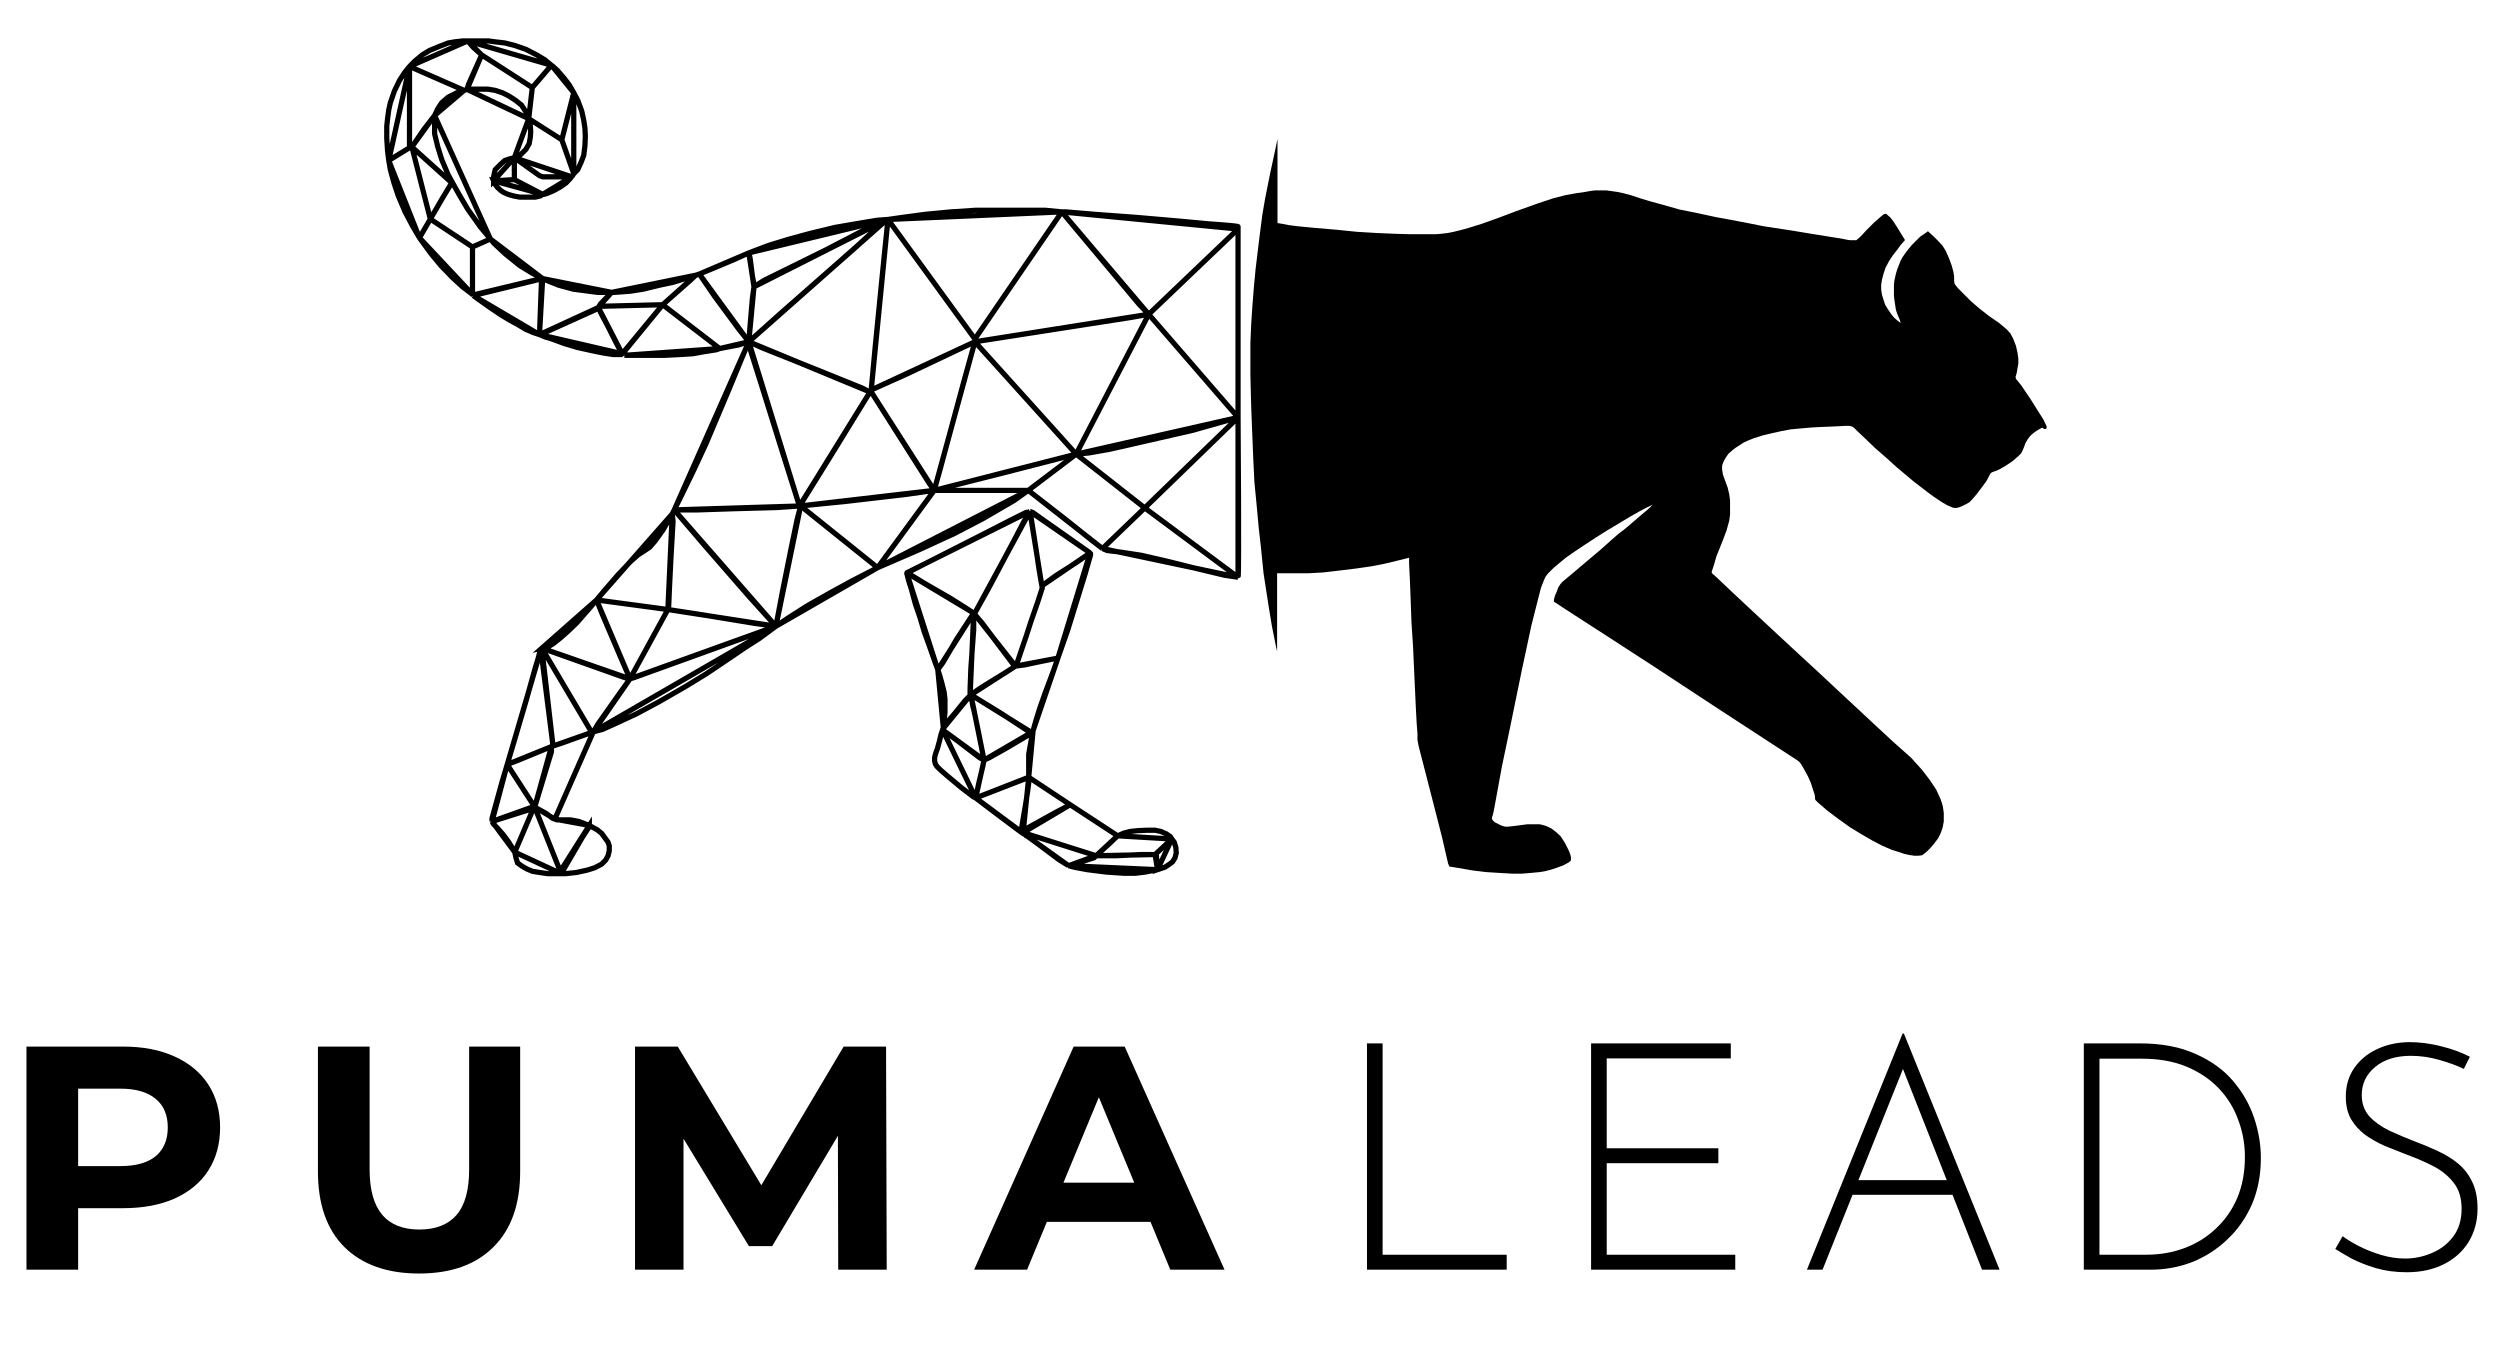
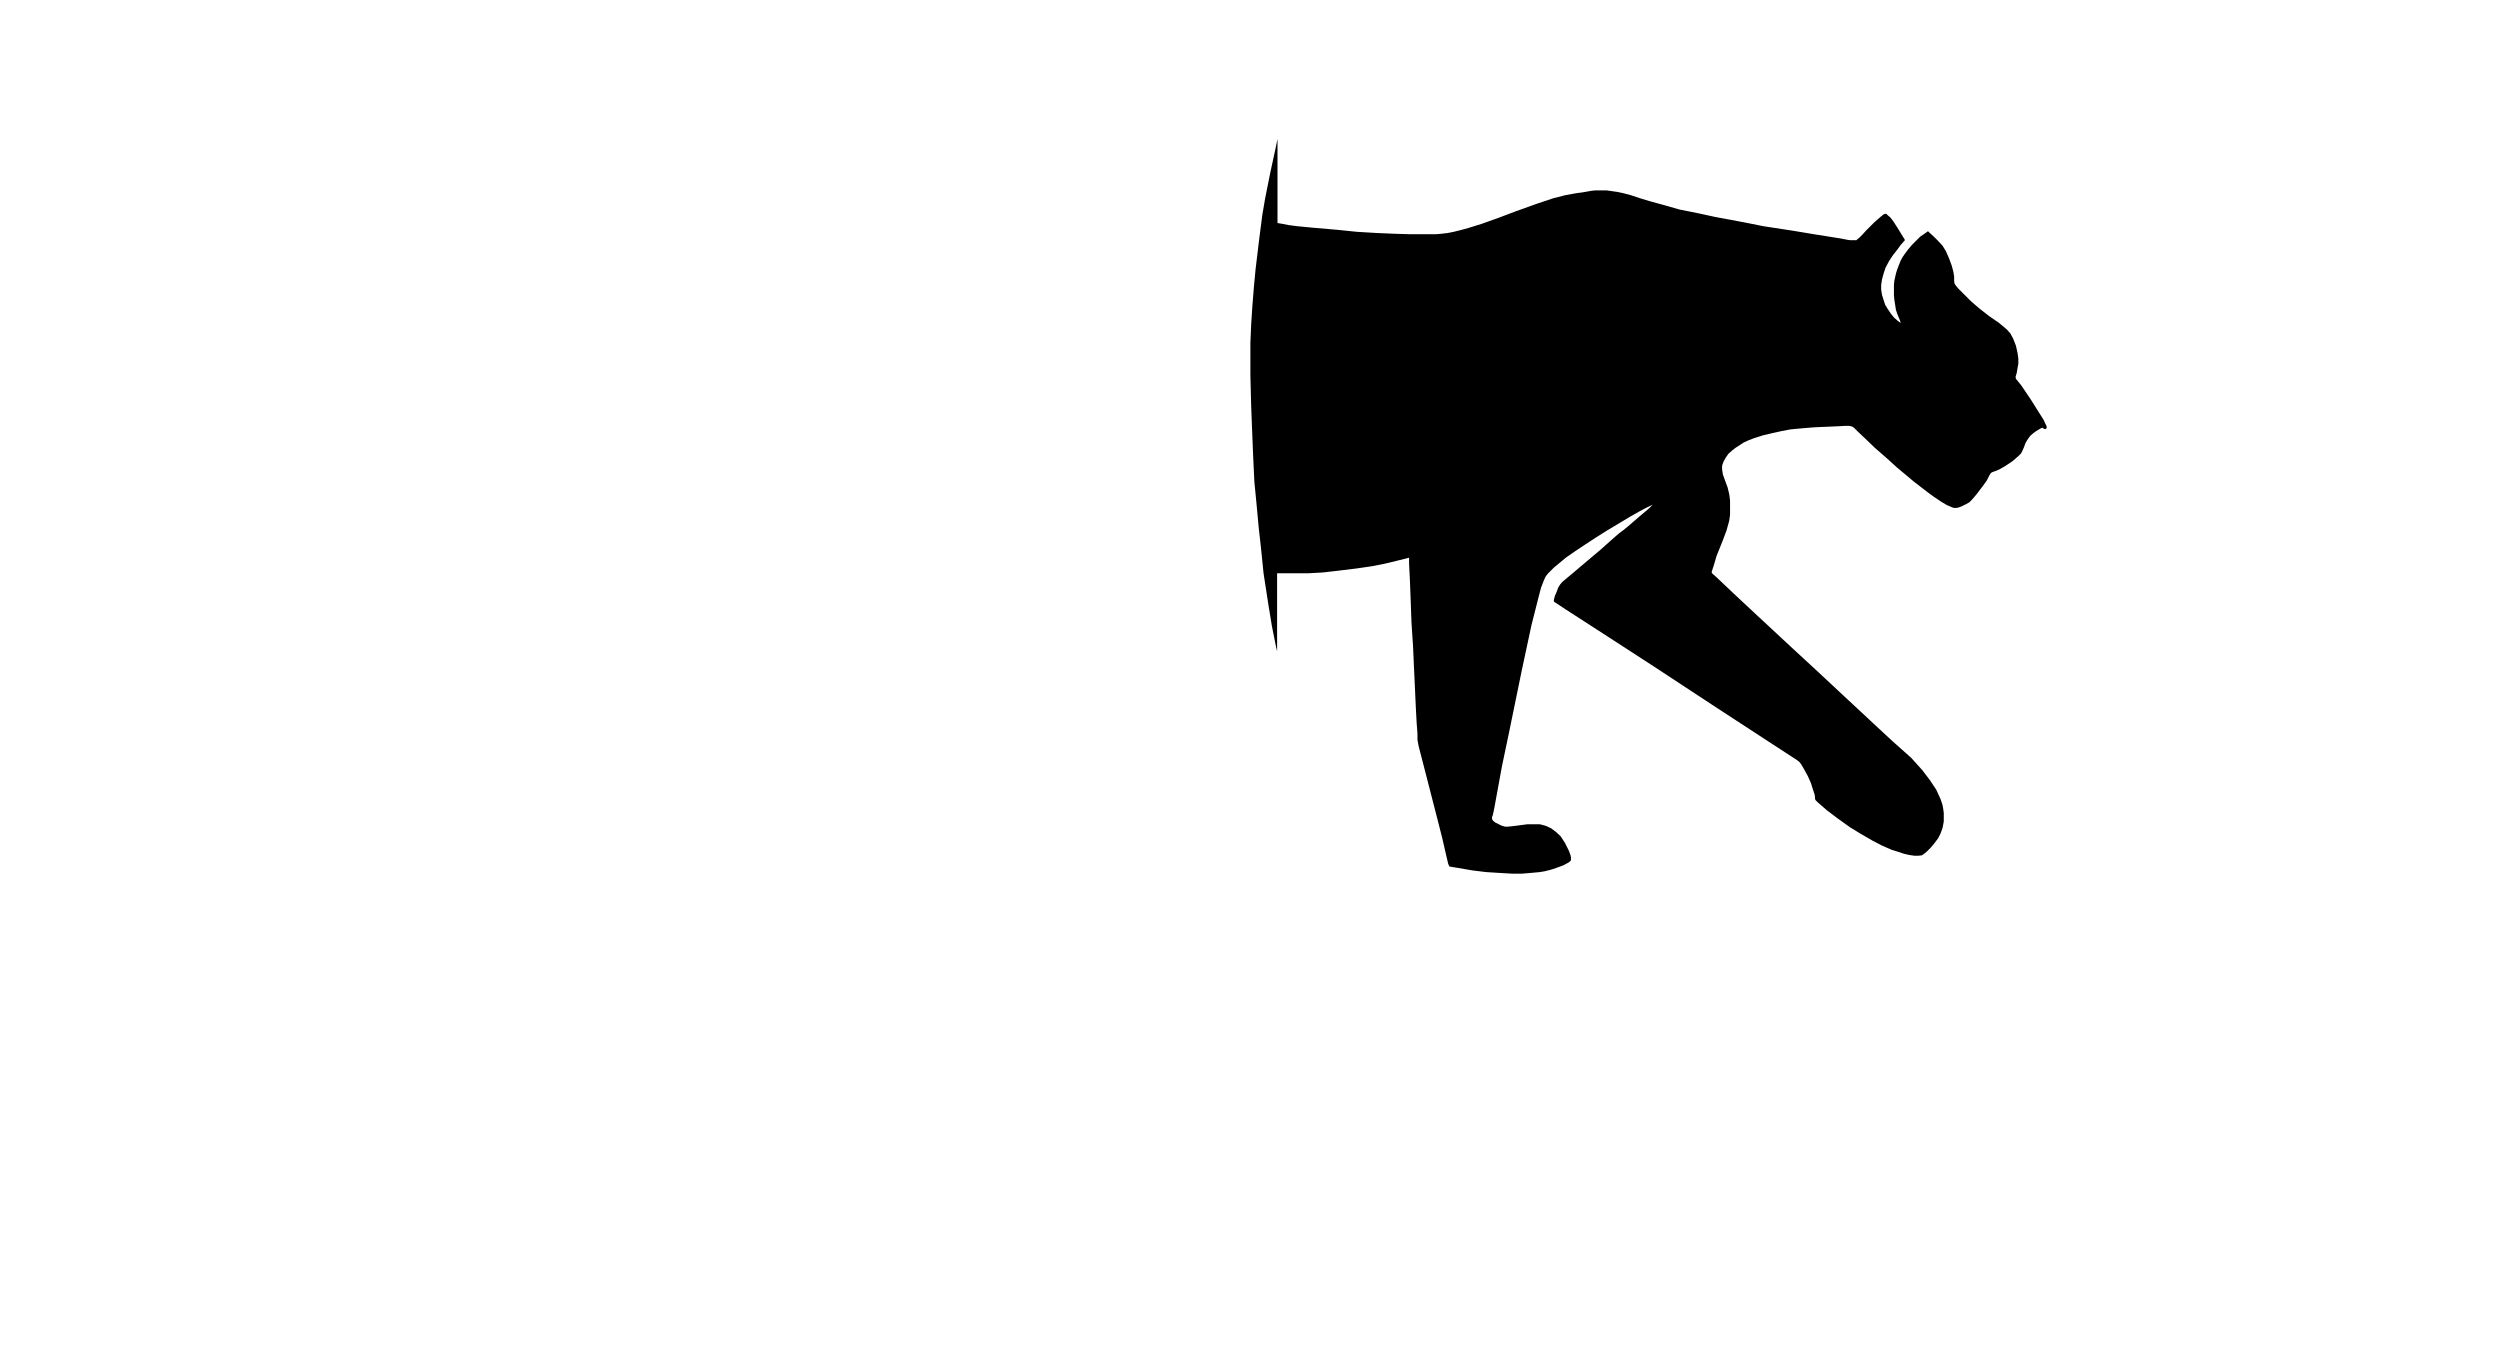
<svg xmlns="http://www.w3.org/2000/svg" width="287" height="155" viewBox="0 0 287 155" fill="none">
-   <path d="M14.135 120.147C16.405 120.147 18.37 120.525 20.03 121.282C21.715 122.038 23.009 123.111 23.912 124.501C24.815 125.892 25.267 127.539 25.267 129.441C25.267 131.319 24.815 132.966 23.912 134.381C23.009 135.771 21.715 136.845 20.03 137.601C18.37 138.333 16.405 138.699 14.135 138.699H8.971V145.761H3.039V120.147H14.135ZM13.805 133.869C15.587 133.869 16.942 133.491 17.87 132.734C18.797 131.954 19.261 130.856 19.261 129.441C19.261 128.002 18.797 126.905 17.87 126.148C16.942 125.368 15.587 124.977 13.805 124.977H8.971V133.869H13.805ZM48.107 146.2C44.445 146.2 41.589 145.187 39.538 143.163C37.512 141.138 36.499 138.248 36.499 134.491V120.147H42.431V134.271C42.431 138.857 44.335 141.15 48.144 141.15C49.999 141.15 51.415 140.601 52.391 139.504C53.368 138.381 53.856 136.638 53.856 134.271V120.147H59.715V134.491C59.715 138.248 58.69 141.138 56.639 143.163C54.613 145.187 51.769 146.2 48.107 146.2ZM96.228 145.761L96.191 130.393L88.647 143.053H85.974L78.467 130.722V145.761H72.901V120.147H77.808L87.402 136.064L96.85 120.147H101.72L101.794 145.761H96.228ZM132.08 140.272H120.179L117.909 145.761H111.83L123.255 120.147H129.114L140.576 145.761H134.351L132.08 140.272ZM130.213 135.771L126.148 125.965L122.083 135.771H130.213Z" fill="black" />
-   <path d="M156.93 119.781H158.724V144.041H172.969V145.761H156.93V119.781ZM182.656 119.781H198.695V121.501H184.451V131.82H197.267V133.539H184.451V144.041H199.208V145.761H182.656V119.781ZM207.434 145.761L218.42 118.647H218.566L229.552 145.761H227.538L217.981 121.501L219.226 120.806L209.229 145.761H207.434ZM212.744 135.479H224.279L224.792 137.162H212.305L212.744 135.479ZM239.222 145.761V119.781H245.631C248.144 119.781 250.281 120.184 252.039 120.989C253.82 121.769 255.261 122.806 256.36 124.099C257.458 125.392 258.264 126.807 258.777 128.344C259.289 129.88 259.546 131.405 259.546 132.917C259.546 134.893 259.203 136.674 258.52 138.26C257.836 139.821 256.896 141.162 255.701 142.285C254.529 143.407 253.186 144.272 251.673 144.883C250.158 145.468 248.56 145.761 246.876 145.761H239.222ZM241.017 144.041H246.4C247.961 144.041 249.426 143.785 250.794 143.273C252.161 142.76 253.357 142.017 254.382 141.041C255.432 140.065 256.25 138.894 256.836 137.528C257.422 136.137 257.715 134.564 257.715 132.808C257.715 131.319 257.458 129.905 256.946 128.563C256.457 127.197 255.713 125.99 254.712 124.941C253.71 123.891 252.478 123.063 251.013 122.452C249.549 121.842 247.84 121.538 245.887 121.538H241.017V144.041ZM282.847 122.709C282.09 122.343 281.163 122.001 280.064 121.684C278.966 121.367 277.867 121.208 276.768 121.208C275.059 121.208 273.692 121.636 272.667 122.489C271.642 123.342 271.129 124.416 271.129 125.709C271.129 126.685 271.422 127.502 272.008 128.161C272.594 128.795 273.363 129.343 274.315 129.807C275.267 130.246 276.28 130.673 277.354 131.088C278.208 131.405 279.051 131.758 279.881 132.149C280.735 132.54 281.504 133.015 282.188 133.576C282.871 134.137 283.408 134.832 283.799 135.662C284.214 136.491 284.422 137.516 284.422 138.735C284.422 140.174 284.079 141.455 283.396 142.577C282.713 143.675 281.76 144.529 280.54 145.139C279.319 145.749 277.904 146.054 276.292 146.054C274.998 146.054 273.814 145.895 272.74 145.578C271.69 145.26 270.763 144.895 269.957 144.48C269.176 144.041 268.553 143.675 268.09 143.382L268.932 141.919C269.468 142.309 270.116 142.699 270.873 143.09C271.654 143.48 272.496 143.81 273.399 144.078C274.302 144.346 275.206 144.48 276.109 144.48C277.158 144.48 278.172 144.272 279.149 143.858C280.149 143.444 280.967 142.822 281.602 141.992C282.261 141.138 282.591 140.065 282.591 138.772C282.591 137.528 282.285 136.528 281.675 135.771C281.065 134.991 280.284 134.356 279.332 133.869C278.38 133.381 277.366 132.942 276.292 132.551C275.462 132.234 274.632 131.905 273.802 131.564C272.972 131.198 272.215 130.77 271.532 130.283C270.848 129.771 270.299 129.16 269.884 128.453C269.493 127.746 269.298 126.892 269.298 125.892C269.298 124.648 269.615 123.562 270.25 122.635C270.885 121.709 271.739 120.989 272.814 120.477C273.912 119.94 275.157 119.66 276.549 119.635C277.769 119.635 279.002 119.793 280.247 120.111C281.516 120.428 282.615 120.831 283.543 121.318L282.847 122.709Z" fill="black" />
-   <path d="M116.642 76.46L117.18 74.866L117.821 72.991L118.37 71.298L119.103 69.194L119.652 67.502L119.606 67.251M142.127 26.292L131.874 36.08L142.127 26.292ZM142.127 26.292V47.926V26.292ZM142.127 26.292C142.127 26.292 142.127 26.109 142.127 26.017C142.127 25.926 138.74 25.697 138.74 25.697L135.307 25.377L130.546 24.965L125.603 24.599L122.353 24.325H121.895L142.127 26.292ZM131.874 36.08L142.127 47.926L131.874 36.08ZM131.874 36.08L123.543 52.134L131.874 36.08ZM131.874 36.08L130.775 34.936L121.895 24.325L131.874 36.08ZM131.874 36.08L129.814 36.446L111.916 39.236L131.874 36.08ZM142.127 47.926C142.127 47.926 142.264 66.359 142.127 66.267V47.926ZM142.127 47.926L131.416 58.309L142.127 47.926ZM142.127 47.926L136.954 49.39L131.965 50.533L127.342 51.585L125.008 51.997L123.543 52.134L142.127 47.926ZM142.127 66.267L131.416 58.309L142.127 66.267ZM142.127 66.267L140.571 66.038L136.954 65.169L134.025 64.438L131.05 63.752L128.669 63.386L127.113 63.203L126.564 62.974L142.127 66.267ZM123.543 52.134L131.416 58.309L123.543 52.134ZM123.543 52.134L111.916 39.236L123.543 52.134ZM123.543 52.134L118.05 56.296L123.543 52.134ZM123.543 52.134L116.448 53.964L107.247 56.296L123.543 52.134ZM131.416 58.309L126.564 62.974L131.416 58.309ZM121.895 24.325L111.916 38.916L121.895 24.325ZM121.895 24.325L120.018 24.142H117.821H114.937H111.962L109.17 24.325L106.286 24.599L103.54 24.965L101.938 25.194L121.895 24.325ZM111.916 39.236V38.916V39.236ZM111.916 39.236L110.635 43.855L107.888 54.009L107.247 56.296L111.916 39.236ZM111.916 39.236L104.089 42.941L100.015 44.77L111.916 39.236ZM111.916 38.916L101.938 25.194L111.916 38.916ZM101.938 25.194L101.526 29.219L101.114 33.335L100.473 39.83L100.015 44.77L101.938 25.194ZM101.938 25.194L101.835 25.201L101.938 25.194ZM126.564 62.974L125.374 62.059L122.398 59.681L118.05 56.296L126.564 62.974ZM118.05 56.296H107.247H118.05ZM118.05 56.296L116.448 57.44L112.832 59.544L109.582 61.236L105.508 63.111L100.748 65.169L118.05 56.296ZM107.247 56.296L100.748 65.169L107.247 56.296ZM107.247 56.296L104.043 56.754L96.948 57.577L91.913 58.08L107.247 56.296ZM107.247 56.296L106.698 55.519L102.807 49.39L99.947 44.884L107.247 56.296ZM100.748 65.169L97.818 66.679L95.392 68.005L92.646 69.56L90.494 70.933L89.075 71.893L100.748 65.169ZM100.748 65.169L91.913 58.08L100.748 65.169ZM89.075 71.893L89.808 68.005L90.815 62.974L91.501 59.681L91.913 58.08L89.075 71.893ZM89.075 71.893L87.153 73.311L85.642 74.271L83.354 75.826L81.111 77.336L78.639 78.845L75.618 80.583L73.055 81.956L70.583 83.099L69.164 83.739L68.111 84.014L89.075 71.893ZM89.075 71.893L87.84 72.35L80.378 75.049L72.78 77.793L72.322 77.93L89.075 71.893ZM89.075 71.893L86.695 71.573L80.561 70.567L76.671 69.972L89.075 71.893ZM89.075 71.893L86.1 68.6L80.882 62.608L77.403 58.537L89.075 71.893ZM91.913 58.08L91.776 58.089L91.913 58.08ZM100.015 44.77L99.947 44.884L100.015 44.77ZM85.963 29.036L86.558 28.807L88.251 28.167L90.494 27.481L93.012 26.795L95.85 26.109L98.23 25.697L100.702 25.285L101.835 25.201L85.963 29.036ZM85.963 29.036L86.1 29.585L86.237 30.591L86.375 31.689L86.558 32.649V32.924L85.963 29.036ZM85.963 29.036L84.132 29.859L82.163 30.683L80.287 31.46L85.963 29.036ZM86.558 32.924L87.702 32.192L90.952 30.591L94.751 28.716L100.839 25.56L101.835 25.201L86.558 32.924ZM86.558 32.924L86.375 34.25L86.1 37.498L85.963 39.236L86.558 32.924ZM101.835 25.201L100.473 26.337L98.23 28.396L95.163 31.094L89.853 35.76L85.963 39.236L101.835 25.201ZM85.963 39.236L84.773 37.726L82.072 34.067L80.287 31.46L85.963 39.236ZM85.963 39.236L84.773 39.602L82.621 40.013L85.963 39.236ZM85.963 39.236L85.413 40.516L83.674 44.724L81.065 50.899L79.6 54.055L78.09 57.165L77.403 58.537L85.963 39.236ZM85.963 39.236V39.602L87.382 44.084L89.853 51.997L91.776 58.089L85.963 39.236ZM85.963 39.236L87.473 39.922L92.051 41.751L98.962 44.541L99.878 44.999L85.963 39.236ZM80.287 31.46L79.875 31.593L80.287 31.46ZM49.893 13.256V14.4V15.36L50.259 16.869L50.717 18.333L51.45 20.071L52.64 22.221L53.692 24.005L55.157 26.063L56.296 27.435L49.893 13.256ZM49.893 13.256L50.259 12.479L50.717 11.793L51.45 11.152L52.456 10.649L53.281 10.375L49.893 13.256ZM49.893 13.256L48.657 14.857L47.284 16.869L49.893 13.256ZM53.281 10.375L53.612 10.264L53.281 10.375ZM53.281 10.375L47.01 7.63L53.281 10.375ZM60.696 13.622L60.375 12.845L59.872 12.067L59.185 11.518L58.407 11.015L57.675 10.649L56.851 10.375L56.027 10.237H55.157H54.242H53.692L53.612 10.264L60.696 13.622ZM60.696 13.622L60.879 14.4L60.925 15.086L60.879 15.772L60.742 16.504L60.375 17.144L59.689 17.83L59.048 18.104L60.696 13.622ZM60.696 13.622L64.495 16.046L60.696 13.622ZM60.696 13.622L61.108 10.054L60.696 13.622ZM59.048 18.104L58.499 18.242L57.949 18.425L57.537 18.791L57.125 19.202L56.851 19.477L56.759 19.843L56.668 20.3V20.757L59.048 18.104ZM59.048 18.104V20.62V18.104ZM59.048 18.104L59.689 18.562L61.932 20.163L62.298 20.3H64.266H65.639L59.048 18.104ZM56.668 20.757L56.851 21.169L57.125 21.535L57.537 21.901L57.812 22.084L58.316 22.312L58.956 22.495L59.689 22.633H60.375H60.925H61.428L62.023 22.495L62.298 22.312L56.668 20.757ZM56.668 20.757L59.048 20.62L56.668 20.757ZM62.298 22.312L59.048 20.62L62.298 22.312ZM62.298 22.312H62.435L62.756 22.221L63.534 21.901L64.358 21.443L64.999 20.986L65.639 20.3L62.298 22.312ZM65.639 20.3L65.868 19.934L65.639 20.3ZM65.868 19.934L64.495 16.046L65.868 19.934ZM65.868 19.934L66.326 19.477L66.738 18.562L67.013 17.83L67.15 16.732L67.196 15.68L67.15 14.72L67.013 13.805L66.784 12.753L66.326 11.518L65.868 10.649V19.934ZM64.495 16.046L65.868 10.649L64.495 16.046ZM65.868 10.649L65.365 9.78L64.815 9.048L63.992 8.088L63.488 7.63L63.305 7.493L65.868 10.649ZM63.305 7.493L61.108 10.054L63.305 7.493ZM63.305 7.493L62.527 6.853L61.611 6.304L60.375 5.664L59.048 5.206L57.949 4.932L56.759 4.794L56.118 4.703H55.157H53.921H53.692L63.305 7.493ZM61.108 10.054L55.294 6.304L61.108 10.054ZM55.294 6.304L53.784 9.689L53.612 10.264L55.294 6.304ZM55.294 6.304L54.379 5.481L53.692 4.703L55.294 6.304ZM53.692 4.703H53.097L52.273 4.794L51.45 4.932L50.397 5.343L49.298 5.801L48.474 6.304L47.65 6.99L47.01 7.63L53.692 4.703ZM47.01 7.63V16.961V7.63ZM47.01 7.63L46.46 8.316L45.865 9.231L45.27 10.466L44.812 11.793L44.629 12.616L44.492 13.622L44.4 14.491V15.863L44.492 17.327L44.629 18.425L47.01 7.63ZM47.01 16.961L47.284 16.869L47.01 16.961ZM47.01 16.961L44.629 18.425L47.01 16.961ZM47.284 16.869L50.946 20.163L51.861 20.986L50.809 22.724L49.402 25.148L47.284 16.869ZM48.154 27.298L47.376 25.971L46.506 24.325L45.728 22.495L45.224 20.986L44.812 19.477L44.629 18.425L48.154 27.298ZM48.154 27.298L49.402 25.148L48.154 27.298ZM48.154 27.298L48.383 27.618L49.527 29.173L50.626 30.5L51.953 31.872L53.097 32.924L54.242 33.793L48.154 27.298ZM49.402 25.148L54.242 28.35L49.402 25.148ZM54.242 28.35L56.296 27.435L54.242 28.35ZM54.242 28.35V33.793V28.35ZM56.296 27.435L56.714 27.938L58.041 29.173L59.689 30.5L61.108 31.369L62.298 31.982L56.296 27.435ZM54.242 33.793L54.333 33.93L54.242 33.793ZM54.333 33.93L54.608 33.793L61.657 32.1L62.298 31.982L54.333 33.93ZM54.333 33.93L54.699 34.204L56.118 35.211L57.4 36.08L58.453 36.72L59.46 37.269L60.375 37.818L61.245 38.184L61.932 38.412L54.333 33.93ZM62.298 31.982L62.527 32.1L64.129 32.741L65.822 33.198L67.562 33.427L68.615 33.564H70.217L62.298 31.982ZM62.298 31.982L62.16 32.329L61.932 38.412L62.298 31.982ZM61.932 38.412L62.527 38.184L68.615 35.439L68.695 35.302L61.932 38.412ZM61.932 38.412C62.206 38.534 62.783 38.778 62.893 38.778C63.003 38.778 64.159 39.205 64.724 39.419L66.234 39.876L67.882 40.242L69.21 40.516L70.4 40.699H71.315L71.43 40.608L61.932 38.412ZM70.217 33.564H70.537L72.368 33.427L73.833 33.198L75.71 32.741L77.22 32.421L78.868 31.918L79.875 31.593L70.217 33.564ZM70.217 33.564L68.935 34.891L68.775 35.165L70.217 33.564ZM68.775 35.165L76.076 34.982L68.775 35.165ZM68.775 35.165L68.695 35.302L68.775 35.165ZM76.076 34.982L71.544 40.516L71.43 40.608L76.076 34.982ZM76.076 34.982L82.621 40.013L76.076 34.982ZM76.076 34.982L79.234 32.192L79.875 31.593L76.076 34.982ZM71.43 40.608L71.086 40.013L70.674 39.236L69.85 37.589L68.935 35.851L68.695 35.302L71.43 40.608ZM71.681 40.791H72.826H75.114H76.213L78.09 40.699L79.555 40.608L80.79 40.379L82.255 40.15L82.621 40.013L71.681 40.791ZM77.174 58.995L76.121 60.824L75.206 62.105L74.565 62.837L74.016 63.203L73.238 63.706L72.368 64.483L70.858 66.084L69.439 67.731L68.481 68.874L77.174 58.995ZM77.174 58.995L77.403 58.537L77.174 58.995ZM77.174 58.995L77.266 59.864L77.037 63.797L76.854 67.502L76.762 69.652L76.671 69.972L77.174 58.995ZM62.206 74.409C62.48 74.349 62.614 74.313 62.893 74.271L63.488 73.906L64.358 73.219L65.182 72.488L66.189 71.527L67.791 69.698L68.481 68.874L62.206 74.409ZM62.206 74.409L67.928 84.079L62.206 74.409ZM62.206 74.409C62.092 74.5 62.092 74.614 62.092 74.614L62.206 74.409ZM62.206 74.409L71.727 77.793L72.322 77.93L62.206 74.409ZM56.485 94.305V93.939L57.629 89.777L58.229 87.764L56.485 94.305ZM56.485 94.305L56.668 94.625L57.125 95.082L57.766 95.814L58.407 96.683L58.773 97.278L59.094 97.827L56.485 94.305ZM56.485 94.305L60.97 92.887L61.337 92.567L56.485 94.305ZM59.094 97.827L59.231 98.467L59.414 99.062L59.918 99.428L60.467 99.748L61.108 100.022L61.932 100.159L62.893 100.297H63.946H64.426L59.094 97.827ZM59.094 97.827L61.337 92.567L59.094 97.827ZM67.653 94.762L68.569 95.265L69.072 95.677L69.439 96.18L69.805 96.683L69.942 97.095V97.689L69.805 98.238L69.53 98.742L69.072 99.199L68.294 99.611L67.424 99.885L66.189 100.159L64.907 100.297H64.426L67.653 94.762ZM67.653 94.762L66.463 94.305L65.502 94.122H64.77H63.946L63.694 94.031L67.653 94.762ZM67.653 94.762V94.9L64.317 100.022L67.653 94.762ZM61.382 92.658L62.71 93.39L63.442 93.939L63.694 94.031L61.382 92.658ZM61.382 92.658L64.317 100.022L61.382 92.658ZM61.382 92.658L63.305 86.301V85.706L61.382 92.658ZM64.426 100.297L64.317 100.022L64.426 100.297ZM61.337 92.567L58.229 87.764L61.337 92.567ZM58.229 87.764L58.911 85.477L60.421 80.355L61.428 76.741L61.749 75.689L61.977 74.82L62.092 74.614L58.229 87.764ZM58.229 87.764L59.414 87.307L63.305 85.706L58.229 87.764ZM63.305 85.706L63.488 85.645L63.305 85.706ZM68.111 84.014L66.372 87.947L63.694 94.031L68.111 84.014ZM68.111 84.014L67.928 84.079L68.111 84.014ZM68.111 84.014L68.66 83.099L71.178 79.531L72.322 77.93L68.111 84.014ZM67.928 84.079L64.541 85.294L63.488 85.645L67.928 84.079ZM62.092 74.614L62.344 75.689L62.618 78.068L63.488 85.645L62.092 74.614ZM72.322 77.93L71.407 75.826L69.164 70.567L68.481 68.874L72.322 77.93ZM72.322 77.93L76.671 69.972L72.322 77.93ZM68.481 68.874L76.671 69.972L68.481 68.874ZM77.403 58.537H80.058L84.223 58.4L89.213 58.263L91.776 58.089L77.403 58.537ZM91.776 58.089L91.913 57.897L95.438 52.225L98.779 46.782L99.878 44.999L91.776 58.089ZM99.878 44.999L99.947 44.884L99.878 44.999ZM125.145 63.477L120.018 59.864L118.599 58.858L118.233 58.711L125.145 63.477ZM125.145 63.477C125.282 63.569 125.145 63.889 125.145 63.889L124.55 65.947L122.582 72.305L121.445 75.552L125.145 63.477ZM125.145 63.477L123.497 64.621L121.208 66.084L119.606 67.251L125.145 63.477ZM118.599 83.876L118.92 82.733L119.377 81.269L119.972 79.577L120.934 77.016L121.445 75.552L118.599 83.876ZM118.599 83.876L118.37 85.02L118.096 86.575V87.261V88.633V89.228L118.599 83.876ZM118.599 83.876L118.416 84.082L118.599 83.876ZM117.684 95.814L119.194 96.912L121.575 98.696L122.673 99.382L117.684 95.814ZM117.684 95.814L117.455 95.586L117.684 95.814ZM117.684 95.814L117.363 95.631L116.86 95.265L114.48 93.482L112.008 91.606L117.684 95.814ZM122.673 99.382H123.222L124.184 98.924L125.603 98.467L125.831 98.238L122.673 99.382ZM122.673 99.382L123.36 99.565L124.824 99.839L127.022 100.114L129.036 100.251H130.317L131.462 100.114L132.881 99.839L122.673 99.382ZM125.831 98.238L117.455 95.586L125.831 98.238ZM125.831 98.238L127.296 96.912L128.303 95.951L125.831 98.238ZM125.831 98.238H128.12L131.004 98.101H132.606L125.831 98.238ZM117.455 95.586L117.226 95.357L117.684 92.658L117.958 90.966L118.096 89.868V89.228L117.455 95.586ZM117.455 95.586L117.821 95.128L121.117 93.299L122.856 92.384L117.455 95.586ZM122.856 92.384L128.303 95.951L122.856 92.384ZM122.856 92.384L118.096 89.228L122.856 92.384ZM128.303 95.951L129.036 95.631L129.768 95.448L130.638 95.357L131.69 95.311H132.606L133.247 95.448L133.888 95.723L134.345 96.043L134.528 96.317L128.303 95.951ZM132.881 99.839L132.743 98.101H132.606L132.881 99.839ZM132.881 99.839L133.705 99.565L134.208 99.245L134.62 98.924L134.895 98.467L135.032 97.918L134.986 97.278L134.803 96.683L134.528 96.317L132.881 99.839ZM134.528 96.317L132.606 98.101L134.528 96.317ZM118.096 89.228L117.684 89.411L115.899 90.097L112.008 91.606L118.096 89.228ZM112.008 91.606L112.374 89.868L112.832 87.947L112.969 87.261L112.008 91.606ZM112.008 91.606L111.733 91.469L110.36 90.417L108.666 88.999L107.934 88.359L107.568 87.993L107.385 87.719L107.293 87.353V86.987L107.385 86.575L107.614 85.935L107.842 85.111L108.026 84.334L108.209 83.785L112.008 91.606ZM112.969 87.261L113.564 86.987L115.441 85.935L118.233 84.288L118.416 84.082L112.969 87.261ZM112.969 87.261C112.603 85.401 111.852 81.635 111.779 81.452C111.706 81.269 111.535 80.248 111.459 79.76L112.969 87.261ZM112.969 87.261L112.466 86.987L109.765 84.928L108.209 83.785L112.969 87.261ZM118.416 84.082L118.096 83.968L115.029 81.956L111.459 79.76L118.416 84.082ZM111.459 79.76L112.42 79.074L113.885 78.159L115.532 77.153L116.585 76.467L111.459 79.76ZM111.459 79.76L111.367 79.852L111.459 79.76ZM108.209 83.785L108.3 83.602L108.209 83.785ZM116.585 76.467L116.265 76.192L114.434 73.768L112.786 71.573L111.857 70.475L116.585 76.467ZM116.585 76.467L116.642 76.46L116.585 76.467ZM121.445 75.552L120.247 75.781L118.92 76.055L117.638 76.33L116.642 76.46L121.445 75.552ZM111.779 70.384V72.305L111.459 76.65L111.367 79.074V79.852L111.779 70.384ZM111.779 70.384L109.811 73.402L108.254 76.055L107.659 76.879L111.779 70.384ZM111.779 70.384L110.726 69.698L109.124 68.691L106.195 66.999C106.195 66.999 104.547 65.993 104.318 65.856C104.089 65.718 104.089 65.764 104.089 65.764L111.779 70.384ZM111.779 70.384L111.857 70.475L111.779 70.384ZM111.367 79.852L110.818 80.4L109.673 81.818L108.529 83.145L108.3 83.602L111.367 79.852ZM108.3 83.602L108.483 81.772V80.949V80.309L108.392 79.486L108.117 78.388L107.842 77.427L107.659 76.879L108.3 83.602ZM107.659 76.879L107.293 75.872L106.652 74.043L106.103 72.533L105.6 70.841L105.096 69.377L104.638 67.685L104.318 66.679L104.089 65.764L107.659 76.879ZM104.089 65.764L104.501 65.581L106.561 64.529L112.237 61.648L116.082 59.681C116.082 59.681 118.142 58.638 118.142 58.675C118.142 58.711 118.233 58.711 118.233 58.711L104.089 65.764ZM111.857 70.475L112.466 69.377L113.335 67.822L114.434 65.764L115.258 64.209L116.402 62.059L117.546 59.864L118.233 58.711L111.857 70.475ZM118.233 58.711L118.37 59.406L118.691 61.465L119.011 63.523L119.286 65.398L119.561 66.999L119.606 67.251L118.233 58.711Z" stroke="black" stroke-width="0.6" />
  <path d="M146.658 25.606V17.51V15.955L146.429 17.052L145.834 19.797L145.239 22.77L144.918 24.645L144.552 27.481L144.14 30.911L143.957 32.832L143.774 35.119L143.636 37.223L143.545 39.373V41.34V43.123L143.636 46.645L143.728 49.024L143.865 52.454L144.003 55.336L144.232 57.668L144.506 60.641L144.735 62.654L145.055 65.81L145.605 69.377L146.017 71.893L146.474 74.18L146.612 74.775V70.384V65.81H148.077H150.228L151.876 65.718L153.478 65.535L155.721 65.261L157.597 64.987L158.971 64.712L160.298 64.392L161.763 64.026V64.712L161.854 66.542L161.946 68.92L162.037 71.436L162.221 74.271L162.312 76.33L162.449 79.303L162.541 81.315L162.632 83.007L162.724 84.197V84.928L162.861 85.66L163.639 88.679L164.967 93.847L165.562 96.18L165.928 97.781L166.249 99.153L166.386 99.473L167.21 99.611L169.087 99.931L170.597 100.114L172.016 100.205L173.618 100.297H174.717L175.815 100.205L176.777 100.114L177.326 100.022L178.058 99.839L178.745 99.611L179.477 99.336L180.072 99.016L180.301 98.833L180.347 98.696V98.467L180.301 98.193L180.118 97.69L179.66 96.775L179.157 95.997L178.607 95.494L178.058 95.082L177.463 94.808L176.777 94.625H176.09H175.358L174.991 94.671L174.305 94.762L173.572 94.854L173.069 94.9H172.794L172.611 94.854L172.336 94.762L171.97 94.579L171.604 94.396L171.467 94.259C171.421 94.229 171.329 94.159 171.329 94.122C171.329 94.085 171.299 94.015 171.284 93.985V93.802L171.375 93.573L171.467 93.162L171.558 92.704L172.428 87.947L173.206 84.242L174.717 76.879L175.815 71.756L176.639 68.508L176.914 67.456L177.234 66.633L177.417 66.221L177.692 65.856L178.379 65.169L179.752 64.026L180.805 63.294L181.903 62.562L183.231 61.693L184.466 60.916L186.069 59.955L187.213 59.269L188.266 58.675L189.044 58.263L189.73 57.943L189.318 58.354L188.128 59.361C187.503 59.91 186.233 61.007 186.16 61.007C186.087 61.007 184.512 62.41 183.734 63.111L180.484 65.856L179.34 66.816L179.111 67.091L178.882 67.456L178.699 67.96L178.516 68.371L178.424 68.691L178.379 68.92V69.011L178.424 69.103L178.653 69.24L179.477 69.789L184.787 73.219L190.005 76.604L196.825 81.087L203.417 85.386L206.3 87.261L206.484 87.398L206.621 87.536L206.758 87.719L206.895 87.947L207.033 88.176L207.536 89.091L207.902 89.914L208.086 90.509L208.223 90.92L208.314 91.195L208.36 91.469V91.652L208.406 91.835L208.498 91.927L208.726 92.155L209.733 93.024L210.878 93.893L212.343 94.945L213.533 95.677L214.952 96.5L216.004 97.049L217.149 97.552L217.881 97.781L218.568 98.01L219.163 98.147L219.758 98.238H220.216L220.628 98.193L220.765 98.101L220.948 97.964L221.223 97.735L221.635 97.324L222.092 96.775L222.504 96.226L222.779 95.677L223.008 95.037L223.145 94.305V93.893V93.344L223.099 92.978L223.008 92.43L222.779 91.744L222.275 90.646L221.543 89.548L220.673 88.405L219.392 86.987L217.286 85.112L215.409 83.373L212.709 80.858L208.589 77.016L205.614 74.271L201.677 70.612L198.885 68.005L197.054 66.267L196.688 65.947L196.551 65.81L196.505 65.718V65.627L196.551 65.49L196.734 64.941L197.054 63.843L197.787 62.014L198.199 60.916L198.519 59.772L198.61 59.086V58.446V57.44L198.519 56.754L198.336 55.976L198.015 55.107L197.787 54.467L197.695 53.872V53.506L197.741 53.323L197.878 52.957L198.107 52.546L198.427 52.088L198.839 51.722L199.251 51.402L200.167 50.807L200.762 50.533L201.357 50.304L202.364 49.984L203.508 49.71L204.561 49.481L205.522 49.298L205.98 49.252L206.987 49.161L208.086 49.069L208.91 49.024L210.054 48.978L211.061 48.932L211.885 48.886H212.251L212.526 48.932L212.8 49.069L213.258 49.527L214.128 50.35L215.272 51.448L216.691 52.683L217.744 53.643L219.712 55.29L221.314 56.525L222.001 57.028L222.962 57.668L223.511 57.989L223.832 58.126L224.152 58.263L224.335 58.309H224.564L224.839 58.263L225.205 58.126L225.663 57.897L226.075 57.668L226.395 57.348L226.899 56.754L227.631 55.793L228.089 55.153L228.363 54.604L228.501 54.375L228.638 54.238L228.867 54.146L229.141 54.055L229.553 53.872L230.194 53.506L231.018 52.957L231.705 52.363L232.025 52.042L232.162 51.768L232.346 51.356L232.529 50.853L232.803 50.396L233.078 50.03L233.444 49.71L233.765 49.481L233.993 49.344L234.222 49.207L234.405 49.115H234.497L234.634 49.207L234.68 49.252H234.726H234.817L234.909 49.207L234.955 49.115V49.024V48.932L234.909 48.841L234.863 48.749L234.726 48.475L234.634 48.246L233.078 45.776L232.025 44.221L231.43 43.489L231.384 43.261L231.43 43.123L231.522 42.803L231.613 42.254L231.705 41.751V41.157L231.613 40.516L231.43 39.693L231.11 38.87L230.789 38.275L230.377 37.818L229.508 37.086L228.317 36.263L227.265 35.439L226.303 34.616L225.434 33.747L224.839 33.152L224.564 32.832L224.381 32.558L224.335 32.238V31.735L224.244 31.186L224.061 30.5L223.74 29.631L223.374 28.807L223.008 28.213L222.504 27.664L222.001 27.161L221.497 26.703C221.497 26.703 221.406 26.612 221.36 26.566C221.314 26.52 221.177 26.657 221.177 26.657L220.856 26.886L220.444 27.161L219.987 27.618L219.483 28.121L219.025 28.67L218.751 29.036L218.43 29.493L218.202 29.905L218.018 30.362L217.79 30.957L217.652 31.414L217.561 31.826L217.469 32.238L217.423 32.695V33.061V33.427V33.884L217.469 34.387L217.561 34.982L217.652 35.577L217.79 35.988L217.973 36.446L218.11 36.766L218.202 37.086L217.835 36.812L217.423 36.446L217.057 35.988L216.691 35.439L216.416 34.982L216.233 34.433L216.05 33.839L215.959 33.244V32.695L216.05 32.1L216.233 31.414L216.462 30.728L216.874 29.951L217.332 29.265L217.835 28.624L218.202 28.121L218.522 27.755L218.659 27.618V27.481L218.476 27.206L217.835 26.154L217.332 25.377L217.011 24.965L216.691 24.691L216.554 24.554H216.462H216.371L216.188 24.645L215.913 24.874L215.18 25.514L214.219 26.475L213.762 26.978L213.441 27.298L213.212 27.481L213.121 27.572H212.983H212.709H212.388L212.068 27.527L211.381 27.389L208.223 26.886L205.751 26.475L202.455 25.971L200.167 25.514L196.963 24.919L194.857 24.462L192.797 24.05L190.875 23.502L189.364 23.09L188.311 22.77L187.213 22.404L186.343 22.175L185.702 22.038L185.062 21.947L184.421 21.855H183.734H183.459H183.139C183.102 21.855 182.849 21.886 182.727 21.901L182.452 21.947L181.674 22.084L180.988 22.175L179.706 22.404L178.287 22.77L176.502 23.364L174.076 24.233L172.016 25.011L170.094 25.697L168.629 26.154L167.805 26.383L166.889 26.612L166.203 26.749L165.425 26.84L164.875 26.886H164.051H163.411H162.861H161.809L160.206 26.84L158.055 26.749L155.766 26.612L153.524 26.383L150.869 26.154L148.946 25.971L147.893 25.834L147.207 25.697L146.658 25.606Z" fill="black" />
</svg>